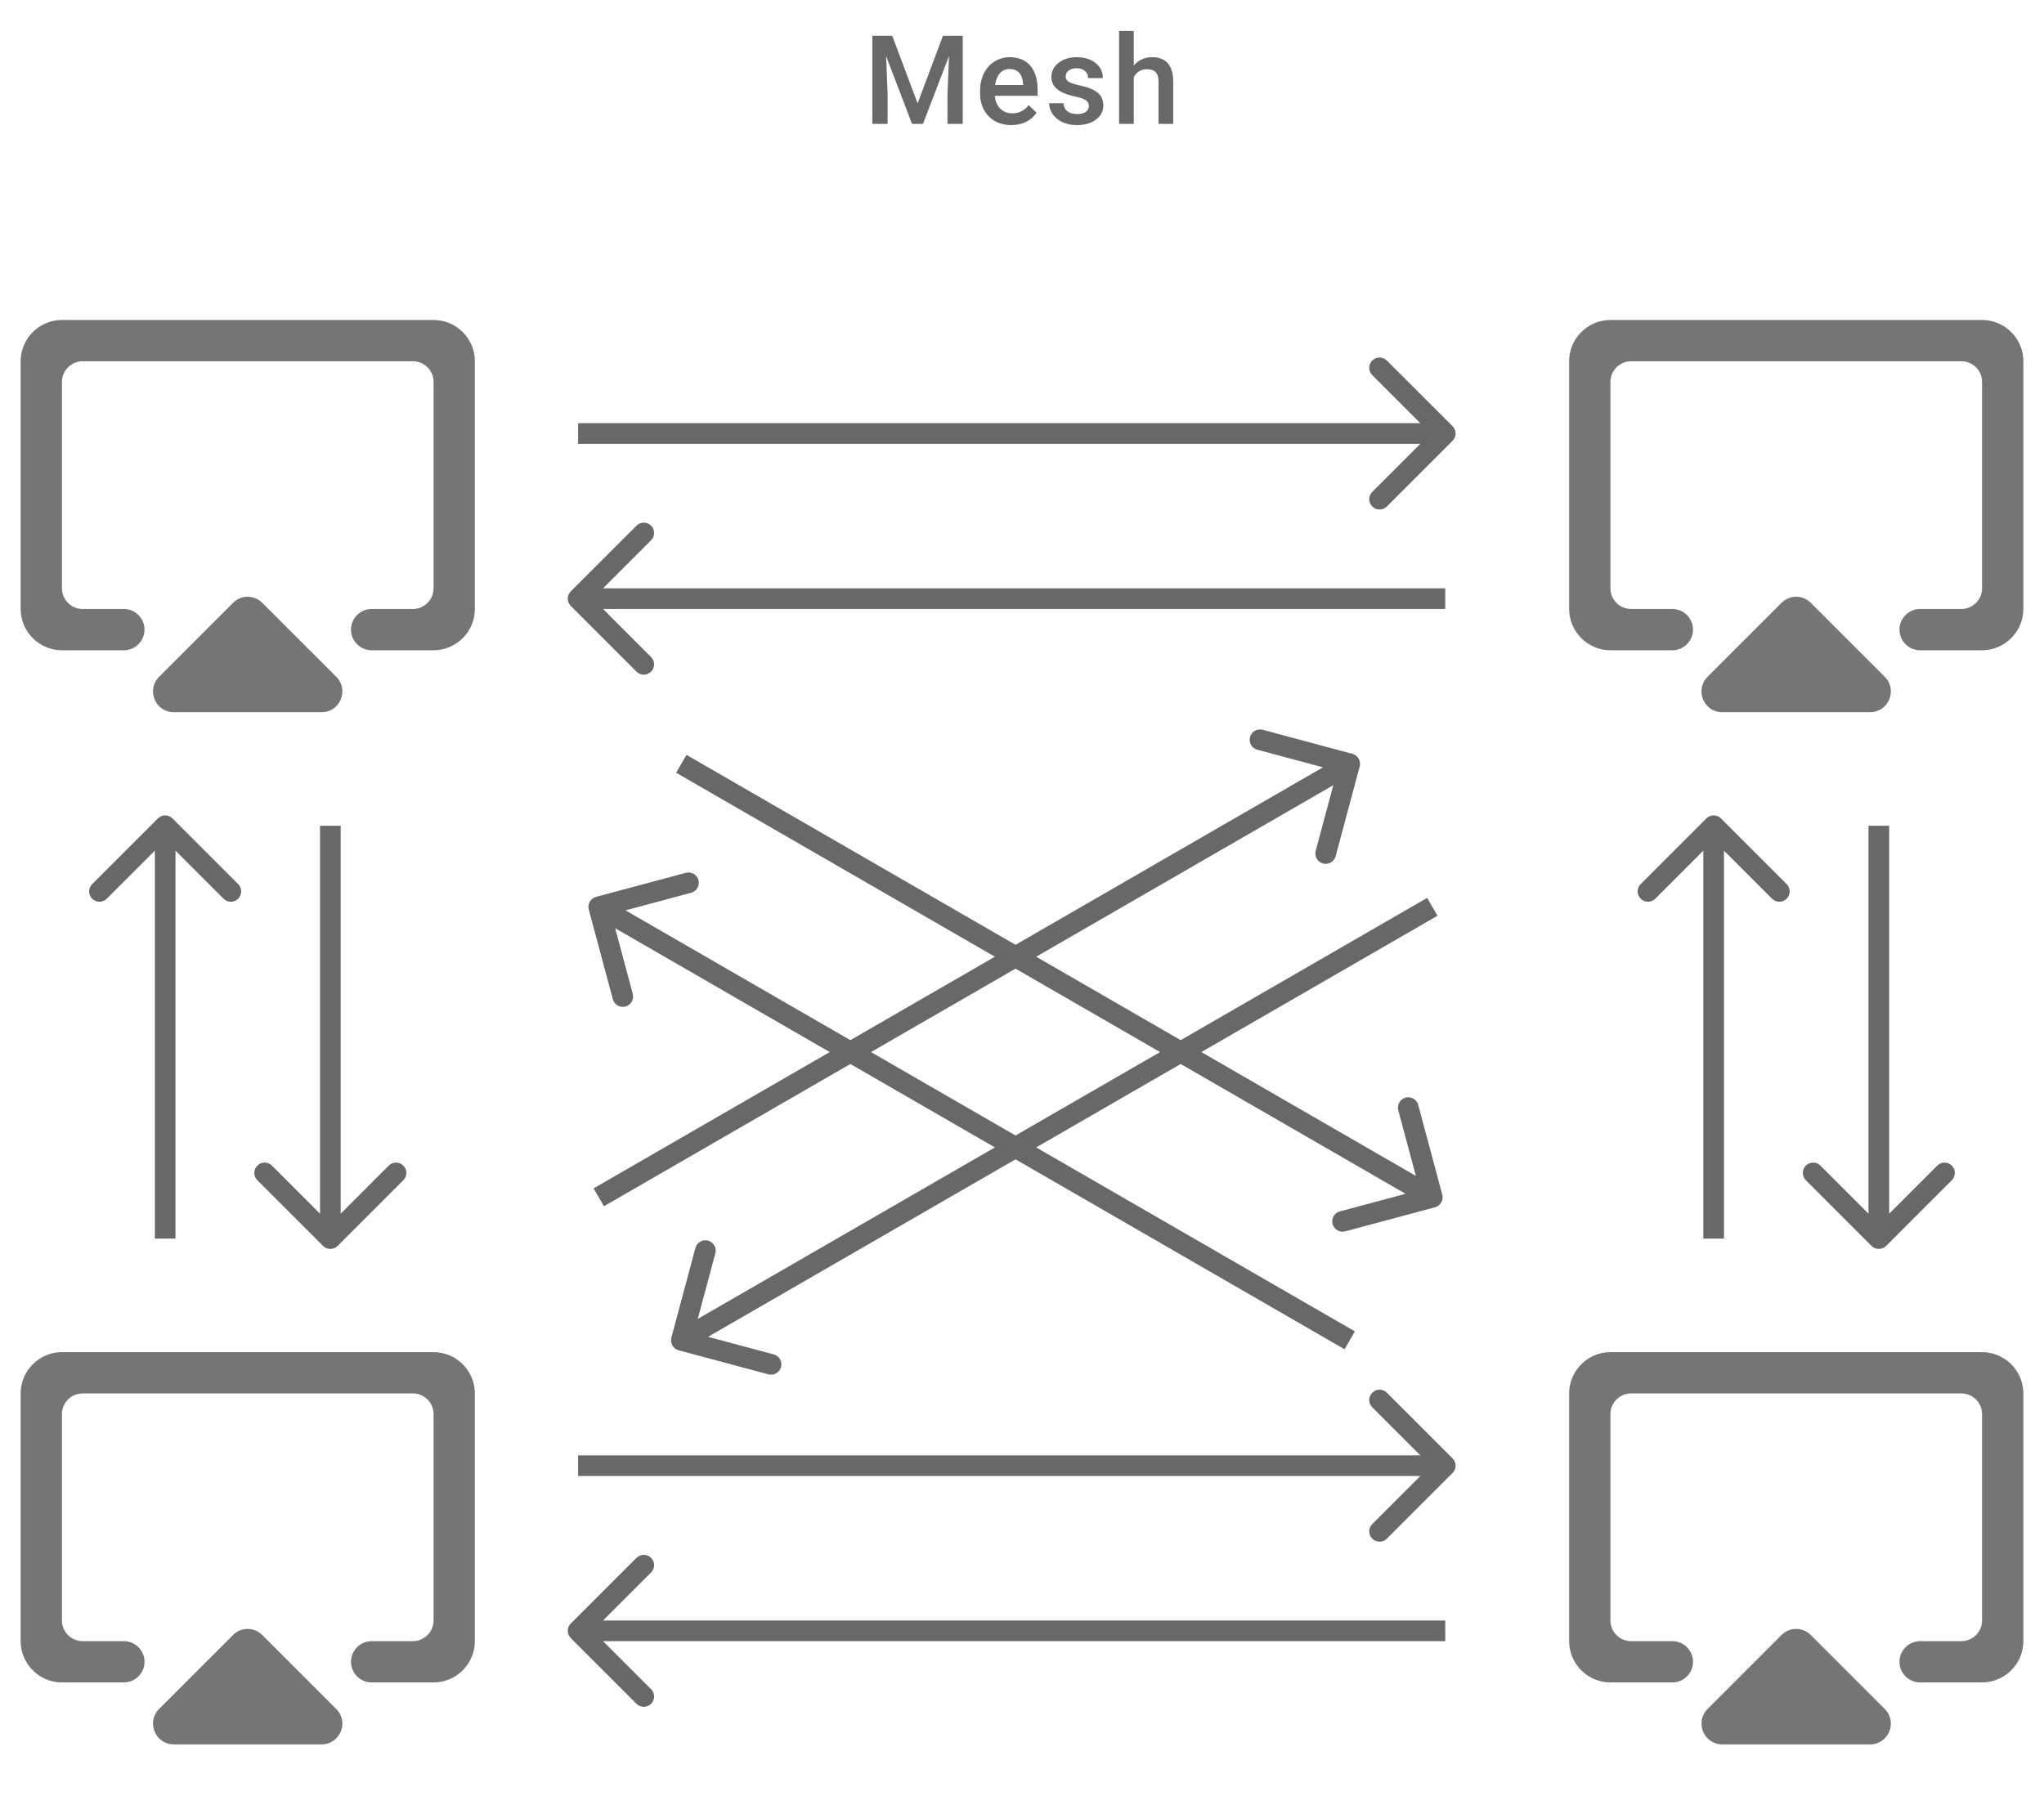
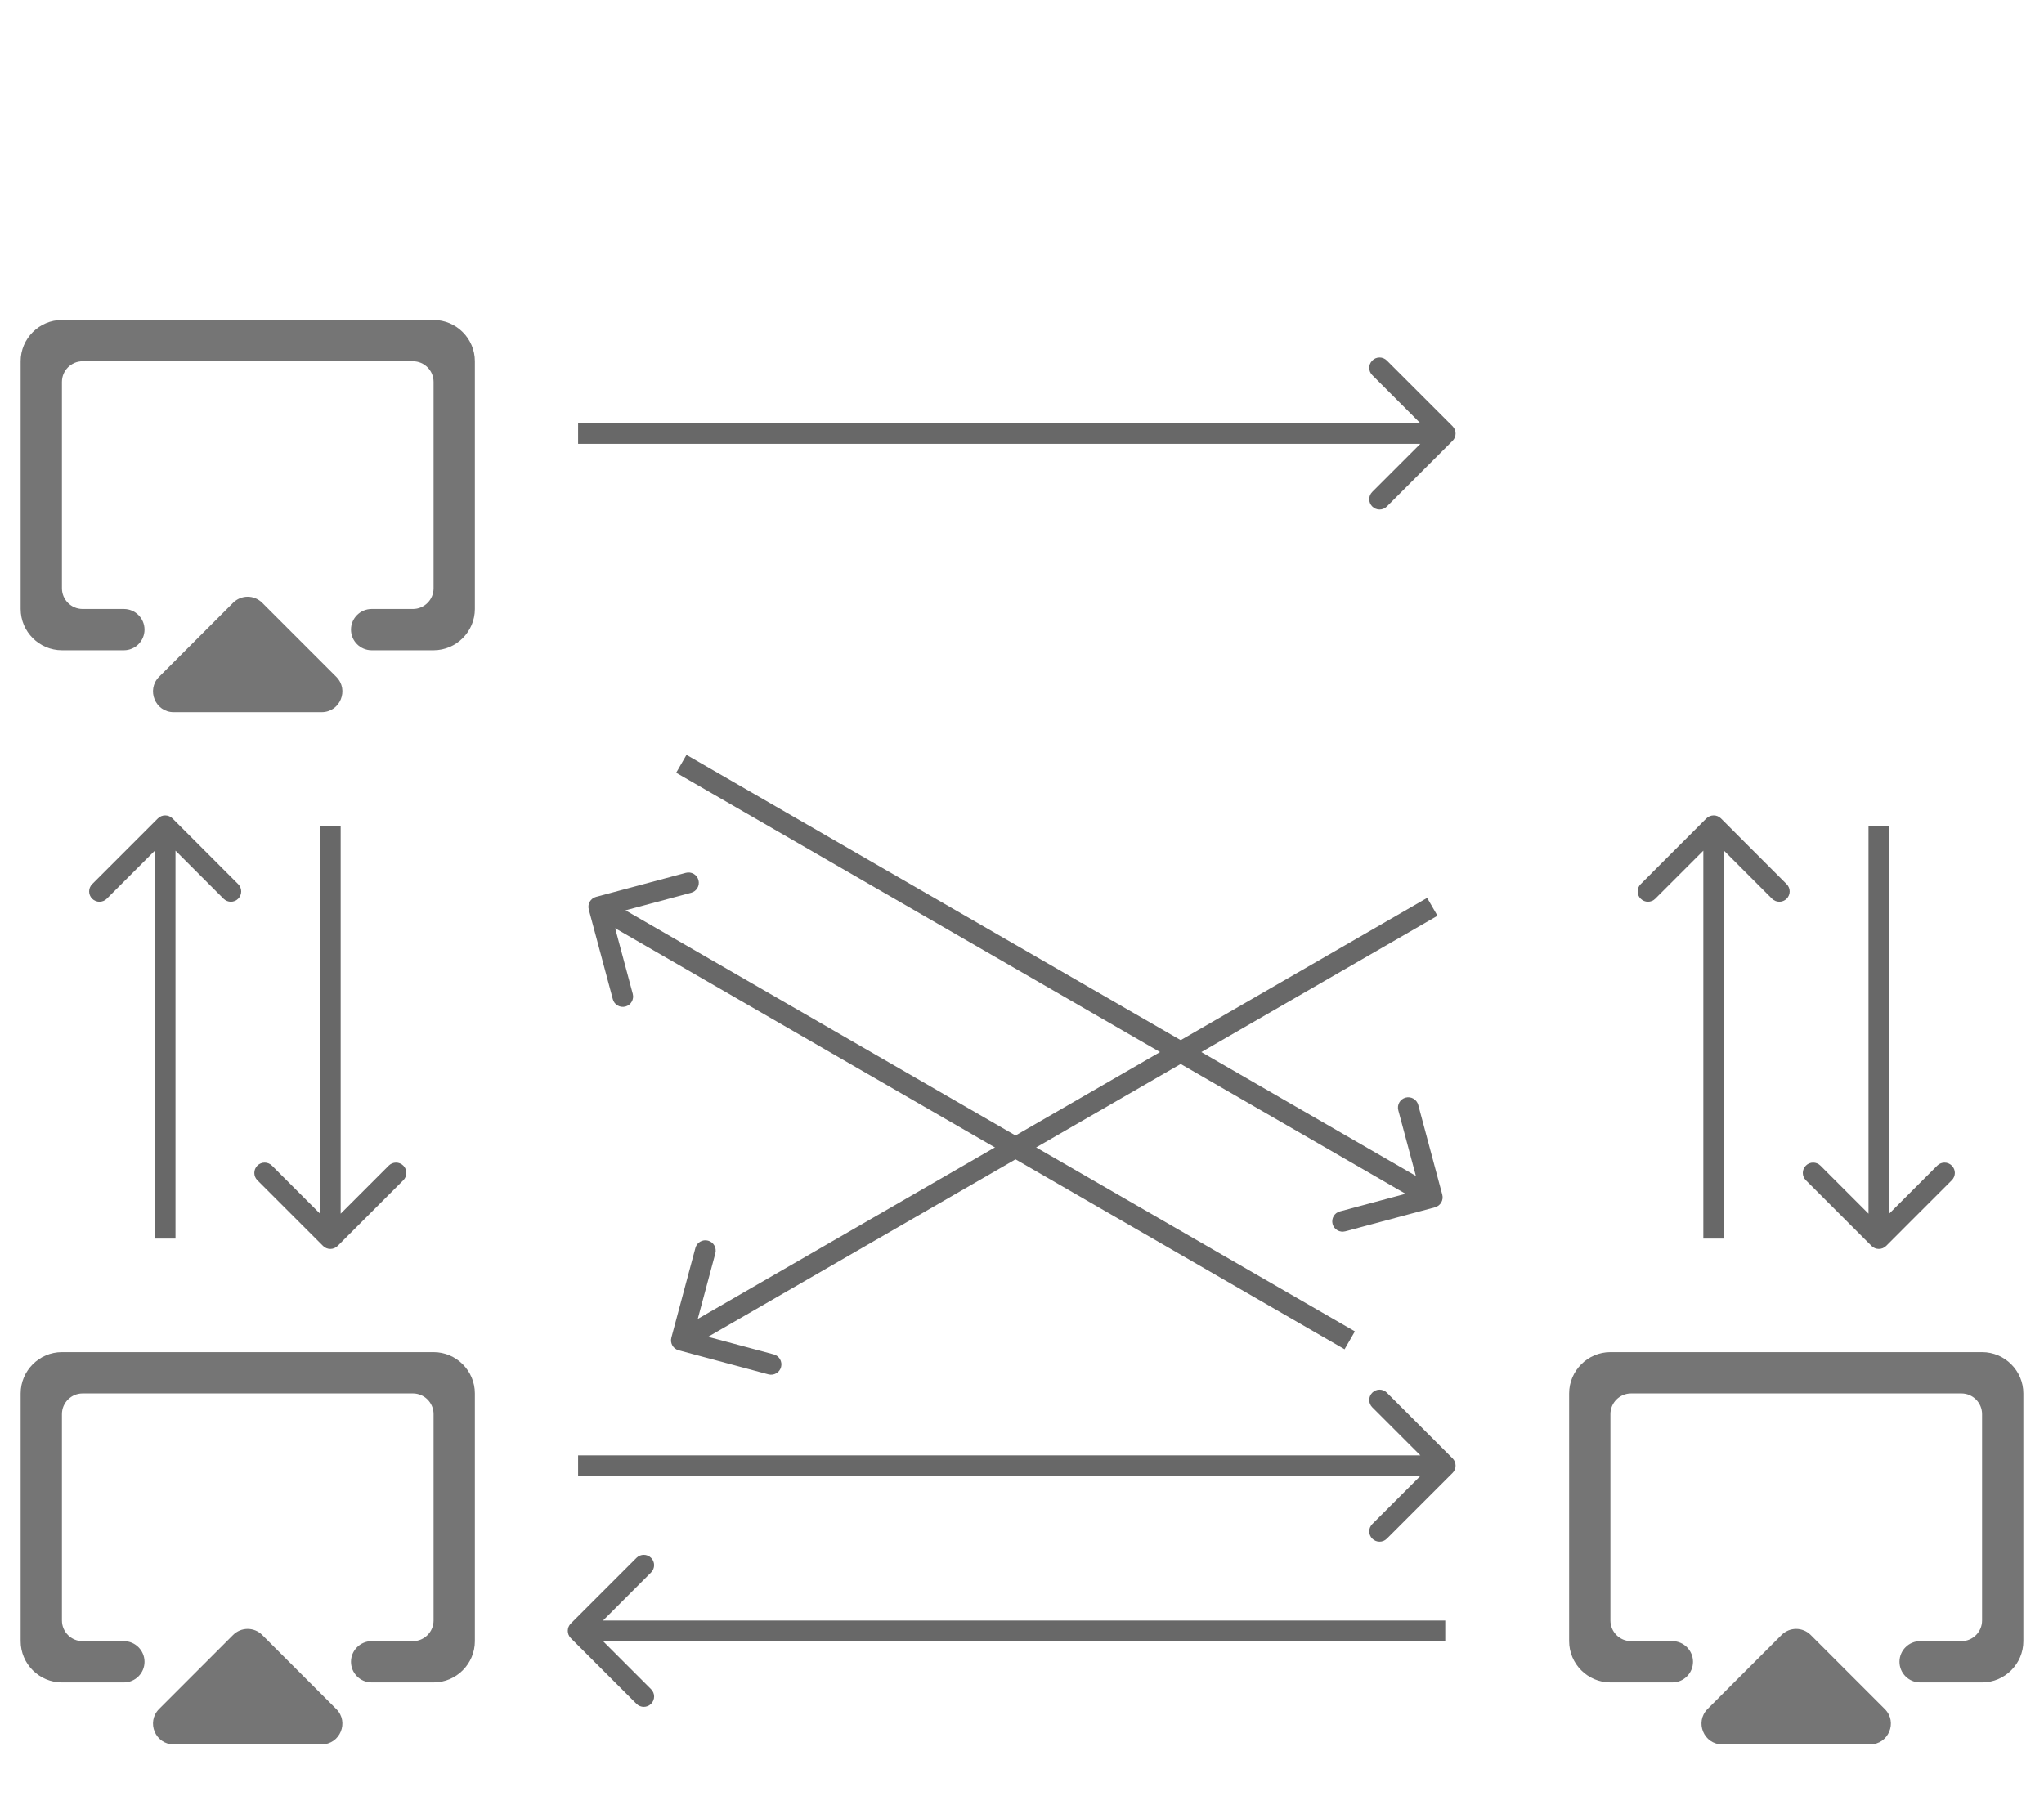
<svg xmlns="http://www.w3.org/2000/svg" width="99" height="87" viewBox="0 0 99 87" fill="none">
  <path fill-rule="evenodd" clip-rule="evenodd" d="M3 65.5H21C22.1 65.5 23 66.4 23 67.5V79.5C23 80.6 22.1 81.5 21 81.5H18C17.45 81.5 17 81.05 17 80.5C17 79.95 17.45 79.5 18 79.5H20C20.55 79.5 21 79.05 21 78.5V68.5C21 67.95 20.55 67.5 20 67.5H4C3.45 67.5 3 67.95 3 68.5V78.5C3 79.05 3.45 79.5 4 79.5H6C6.55 79.5 7 79.95 7 80.5C7 81.05 6.55 81.5 6 81.5H3C1.9 81.5 1 80.6 1 79.5V67.5C1 66.4 1.9 65.5 3 65.5ZM16.29 82.79C16.92 83.42 16.47 84.5 15.58 84.5H8.41C7.52 84.5 7.08 83.42 7.7 82.79L11.29 79.2C11.477 79.013 11.73 78.907 11.995 78.907C12.259 78.907 12.513 79.013 12.7 79.2L16.29 82.79Z" fill="black" fill-opacity="0.54" />
  <path fill-rule="evenodd" clip-rule="evenodd" d="M3 15.5H21C22.1 15.5 23 16.4 23 17.5V29.5C23 30.6 22.1 31.5 21 31.5H18C17.45 31.5 17 31.05 17 30.5C17 29.95 17.45 29.5 18 29.5H20C20.55 29.5 21 29.05 21 28.5V18.5C21 17.95 20.55 17.5 20 17.5H4C3.45 17.5 3 17.95 3 18.5V28.5C3 29.05 3.45 29.5 4 29.5H6C6.55 29.5 7 29.95 7 30.5C7 31.05 6.55 31.5 6 31.5H3C1.9 31.5 1 30.6 1 29.5V17.5C1 16.4 1.9 15.5 3 15.5ZM16.29 32.79C16.92 33.42 16.47 34.5 15.58 34.5H8.41C7.52 34.5 7.08 33.42 7.7 32.79L11.29 29.2C11.477 29.013 11.73 28.907 11.995 28.907C12.259 28.907 12.513 29.013 12.7 29.2L16.29 32.79Z" fill="black" fill-opacity="0.54" />
  <path fill-rule="evenodd" clip-rule="evenodd" d="M78 65.5H96C97.1 65.5 98 66.4 98 67.5V79.5C98 80.6 97.1 81.5 96 81.5H93C92.45 81.5 92 81.05 92 80.5C92 79.95 92.45 79.5 93 79.5H95C95.55 79.5 96 79.05 96 78.5V68.5C96 67.95 95.55 67.5 95 67.5H79C78.45 67.5 78 67.95 78 68.5V78.5C78 79.05 78.45 79.5 79 79.5H81C81.55 79.5 82 79.95 82 80.5C82 81.05 81.55 81.5 81 81.5H78C76.9 81.5 76 80.6 76 79.5V67.5C76 66.4 76.9 65.5 78 65.5ZM91.29 82.79C91.92 83.42 91.47 84.5 90.58 84.5H83.41C82.52 84.5 82.08 83.42 82.7 82.79L86.29 79.2C86.477 79.013 86.731 78.907 86.995 78.907C87.26 78.907 87.513 79.013 87.7 79.2L91.29 82.79Z" fill="black" fill-opacity="0.54" />
-   <path fill-rule="evenodd" clip-rule="evenodd" d="M78 15.5H96C97.1 15.5 98 16.4 98 17.5V29.5C98 30.6 97.1 31.5 96 31.5H93C92.45 31.5 92 31.05 92 30.5C92 29.95 92.45 29.5 93 29.5H95C95.55 29.5 96 29.05 96 28.5V18.5C96 17.95 95.55 17.5 95 17.5H79C78.45 17.5 78 17.95 78 18.5V28.5C78 29.05 78.45 29.5 79 29.5H81C81.55 29.5 82 29.95 82 30.5C82 31.05 81.55 31.5 81 31.5H78C76.9 31.5 76 30.6 76 29.5V17.5C76 16.4 76.9 15.5 78 15.5ZM91.29 32.79C91.92 33.42 91.47 34.5 90.58 34.5H83.41C82.52 34.5 82.08 33.42 82.7 32.79L86.29 29.2C86.477 29.013 86.731 28.907 86.995 28.907C87.26 28.907 87.513 29.013 87.7 29.2L91.29 32.79Z" fill="black" fill-opacity="0.54" />
  <path d="M70.354 71.353C70.549 71.158 70.549 70.842 70.354 70.646L67.172 67.465C66.976 67.269 66.66 67.269 66.465 67.465C66.269 67.66 66.269 67.976 66.465 68.172L69.293 71L66.465 73.828C66.269 74.024 66.269 74.34 66.465 74.535C66.66 74.731 66.976 74.731 67.172 74.535L70.354 71.353ZM28 71.5L70 71.5L70 70.5L28 70.5L28 71.5Z" fill="#686868" />
  <path d="M70.354 21.354C70.549 21.158 70.549 20.842 70.354 20.646L67.172 17.465C66.976 17.269 66.66 17.269 66.465 17.465C66.269 17.66 66.269 17.976 66.465 18.172L69.293 21L66.465 23.828C66.269 24.024 66.269 24.34 66.465 24.535C66.66 24.731 66.976 24.731 67.172 24.535L70.354 21.354ZM28 21.5L70 21.5L70 20.5L28 20.5L28 21.5Z" fill="#686868" />
  <path d="M69.502 58.483C69.769 58.411 69.927 58.137 69.856 57.871L68.691 53.524C68.62 53.257 68.346 53.099 68.079 53.17C67.812 53.242 67.654 53.516 67.725 53.783L68.761 57.646L64.897 58.682C64.63 58.753 64.472 59.027 64.543 59.294C64.615 59.561 64.889 59.719 65.156 59.648L69.502 58.483ZM32.75 37.433L69.123 58.433L69.623 57.567L33.25 36.567L32.75 37.433Z" fill="#686868" />
  <path d="M32.517 64.799C32.446 65.066 32.604 65.34 32.871 65.411L37.217 66.576C37.484 66.647 37.758 66.489 37.83 66.222C37.901 65.956 37.743 65.681 37.476 65.61L33.612 64.575L34.648 60.711C34.719 60.444 34.561 60.17 34.294 60.099C34.027 60.027 33.753 60.185 33.682 60.452L32.517 64.799ZM69.123 43.495L32.75 64.495L33.25 65.361L69.623 44.361L69.123 43.495Z" fill="#686868" />
  <path d="M90.646 60.354C90.842 60.549 91.158 60.549 91.354 60.354L94.535 57.172C94.731 56.976 94.731 56.66 94.535 56.465C94.34 56.269 94.024 56.269 93.828 56.465L91 59.293L88.172 56.465C87.976 56.269 87.66 56.269 87.465 56.465C87.269 56.66 87.269 56.976 87.465 57.172L90.646 60.354ZM90.5 40L90.5 60L91.5 60L91.5 40L90.5 40Z" fill="#686868" />
  <path d="M15.646 60.354C15.842 60.549 16.158 60.549 16.354 60.354L19.535 57.172C19.731 56.976 19.731 56.66 19.535 56.465C19.34 56.269 19.024 56.269 18.828 56.465L16 59.293L13.172 56.465C12.976 56.269 12.66 56.269 12.464 56.465C12.269 56.66 12.269 56.976 12.464 57.172L15.646 60.354ZM15.5 40L15.5 60L16.5 60L16.5 40L15.5 40Z" fill="#686868" />
  <path d="M27.646 78.646C27.451 78.842 27.451 79.158 27.646 79.354L30.828 82.535C31.024 82.731 31.34 82.731 31.535 82.535C31.731 82.34 31.731 82.024 31.535 81.828L28.707 79L31.535 76.172C31.731 75.976 31.731 75.66 31.535 75.465C31.34 75.269 31.024 75.269 30.828 75.465L27.646 78.646ZM70 78.5H28V79.5H70V78.5Z" fill="#686868" />
-   <path d="M27.646 28.646C27.451 28.842 27.451 29.158 27.646 29.354L30.828 32.535C31.024 32.731 31.34 32.731 31.535 32.535C31.731 32.34 31.731 32.024 31.535 31.828L28.707 29L31.535 26.172C31.731 25.976 31.731 25.66 31.535 25.465C31.34 25.269 31.024 25.269 30.828 25.465L27.646 28.646ZM70 28.5L28 28.5V29.5L70 29.5V28.5Z" fill="#686868" />
  <path d="M28.871 43.445C28.604 43.517 28.445 43.791 28.517 44.058L29.682 48.404C29.753 48.671 30.027 48.829 30.294 48.758C30.561 48.686 30.719 48.412 30.648 48.145L29.612 44.282L33.476 43.246C33.743 43.175 33.901 42.901 33.83 42.634C33.758 42.367 33.484 42.209 33.217 42.281L28.871 43.445ZM65.623 64.495L29.25 43.495L28.75 44.361L65.123 65.361L65.623 64.495Z" fill="#686868" />
-   <path d="M65.856 37.129C65.927 36.863 65.769 36.589 65.502 36.517L61.156 35.352C60.889 35.281 60.615 35.439 60.543 35.706C60.472 35.973 60.63 36.247 60.897 36.318L64.761 37.354L63.725 41.217C63.654 41.484 63.812 41.758 64.079 41.83C64.346 41.901 64.62 41.743 64.691 41.476L65.856 37.129ZM29.25 58.433L65.623 37.433L65.123 36.567L28.75 57.567L29.25 58.433Z" fill="#686868" />
  <path d="M83.354 39.646C83.158 39.451 82.842 39.451 82.646 39.646L79.465 42.828C79.269 43.024 79.269 43.34 79.465 43.535C79.66 43.731 79.976 43.731 80.172 43.535L83 40.707L85.828 43.535C86.024 43.731 86.34 43.731 86.535 43.535C86.731 43.34 86.731 43.024 86.535 42.828L83.354 39.646ZM83.5 60L83.5 40L82.5 40L82.5 60L83.5 60Z" fill="#686868" />
-   <path d="M43.214 1.734L44.444 5.004L45.672 1.734H46.63V6H45.891V4.594L45.965 2.713L44.705 6H44.174L42.918 2.716L42.991 4.594V6H42.252V1.734H43.214ZM48.986 6.059C48.534 6.059 48.168 5.917 47.887 5.634C47.608 5.349 47.468 4.97 47.468 4.497V4.409C47.468 4.093 47.529 3.811 47.65 3.562C47.773 3.312 47.944 3.118 48.165 2.979C48.386 2.841 48.632 2.771 48.904 2.771C49.335 2.771 49.668 2.909 49.903 3.185C50.139 3.46 50.257 3.85 50.257 4.354V4.641H48.186C48.207 4.902 48.294 5.109 48.447 5.262C48.601 5.414 48.794 5.49 49.027 5.49C49.353 5.49 49.618 5.358 49.823 5.095L50.207 5.461C50.08 5.65 49.91 5.798 49.697 5.903C49.486 6.007 49.249 6.059 48.986 6.059ZM48.901 3.343C48.705 3.343 48.547 3.411 48.426 3.548C48.307 3.685 48.231 3.875 48.197 4.119H49.554V4.066C49.538 3.828 49.475 3.648 49.364 3.527C49.252 3.404 49.098 3.343 48.901 3.343ZM52.739 5.139C52.739 5.012 52.686 4.915 52.581 4.849C52.477 4.782 52.304 4.724 52.062 4.673C51.82 4.622 51.618 4.558 51.456 4.479C51.1 4.308 50.923 4.059 50.923 3.732C50.923 3.459 51.038 3.23 51.268 3.047C51.499 2.863 51.792 2.771 52.147 2.771C52.526 2.771 52.832 2.865 53.064 3.053C53.299 3.24 53.416 3.483 53.416 3.782H52.704C52.704 3.646 52.653 3.532 52.552 3.442C52.45 3.351 52.315 3.305 52.147 3.305C51.991 3.305 51.863 3.341 51.764 3.413C51.666 3.485 51.617 3.582 51.617 3.703C51.617 3.812 51.663 3.897 51.755 3.958C51.846 4.019 52.032 4.08 52.311 4.143C52.591 4.203 52.809 4.276 52.968 4.362C53.128 4.446 53.246 4.548 53.322 4.667C53.4 4.786 53.439 4.931 53.439 5.101C53.439 5.386 53.321 5.617 53.085 5.795C52.848 5.971 52.539 6.059 52.156 6.059C51.896 6.059 51.665 6.012 51.462 5.918C51.259 5.824 51.1 5.695 50.987 5.531C50.874 5.367 50.817 5.19 50.817 5.001H51.509C51.518 5.169 51.582 5.299 51.699 5.391C51.816 5.48 51.971 5.525 52.165 5.525C52.352 5.525 52.495 5.49 52.593 5.42C52.69 5.348 52.739 5.254 52.739 5.139ZM54.913 3.176C55.146 2.906 55.44 2.771 55.795 2.771C56.471 2.771 56.814 3.157 56.824 3.929V6H56.112V3.955C56.112 3.736 56.064 3.582 55.968 3.492C55.874 3.4 55.736 3.354 55.552 3.354C55.267 3.354 55.054 3.481 54.913 3.735V6H54.202V1.5H54.913V3.176Z" fill="#686868" />
  <path d="M8.354 39.646C8.158 39.451 7.842 39.451 7.646 39.646L4.464 42.828C4.269 43.024 4.269 43.34 4.464 43.535C4.66 43.731 4.976 43.731 5.172 43.535L8 40.707L10.828 43.535C11.024 43.731 11.34 43.731 11.536 43.535C11.731 43.34 11.731 43.024 11.536 42.828L8.354 39.646ZM8.5 60L8.5 40L7.5 40L7.5 60L8.5 60Z" fill="#686868" />
</svg>